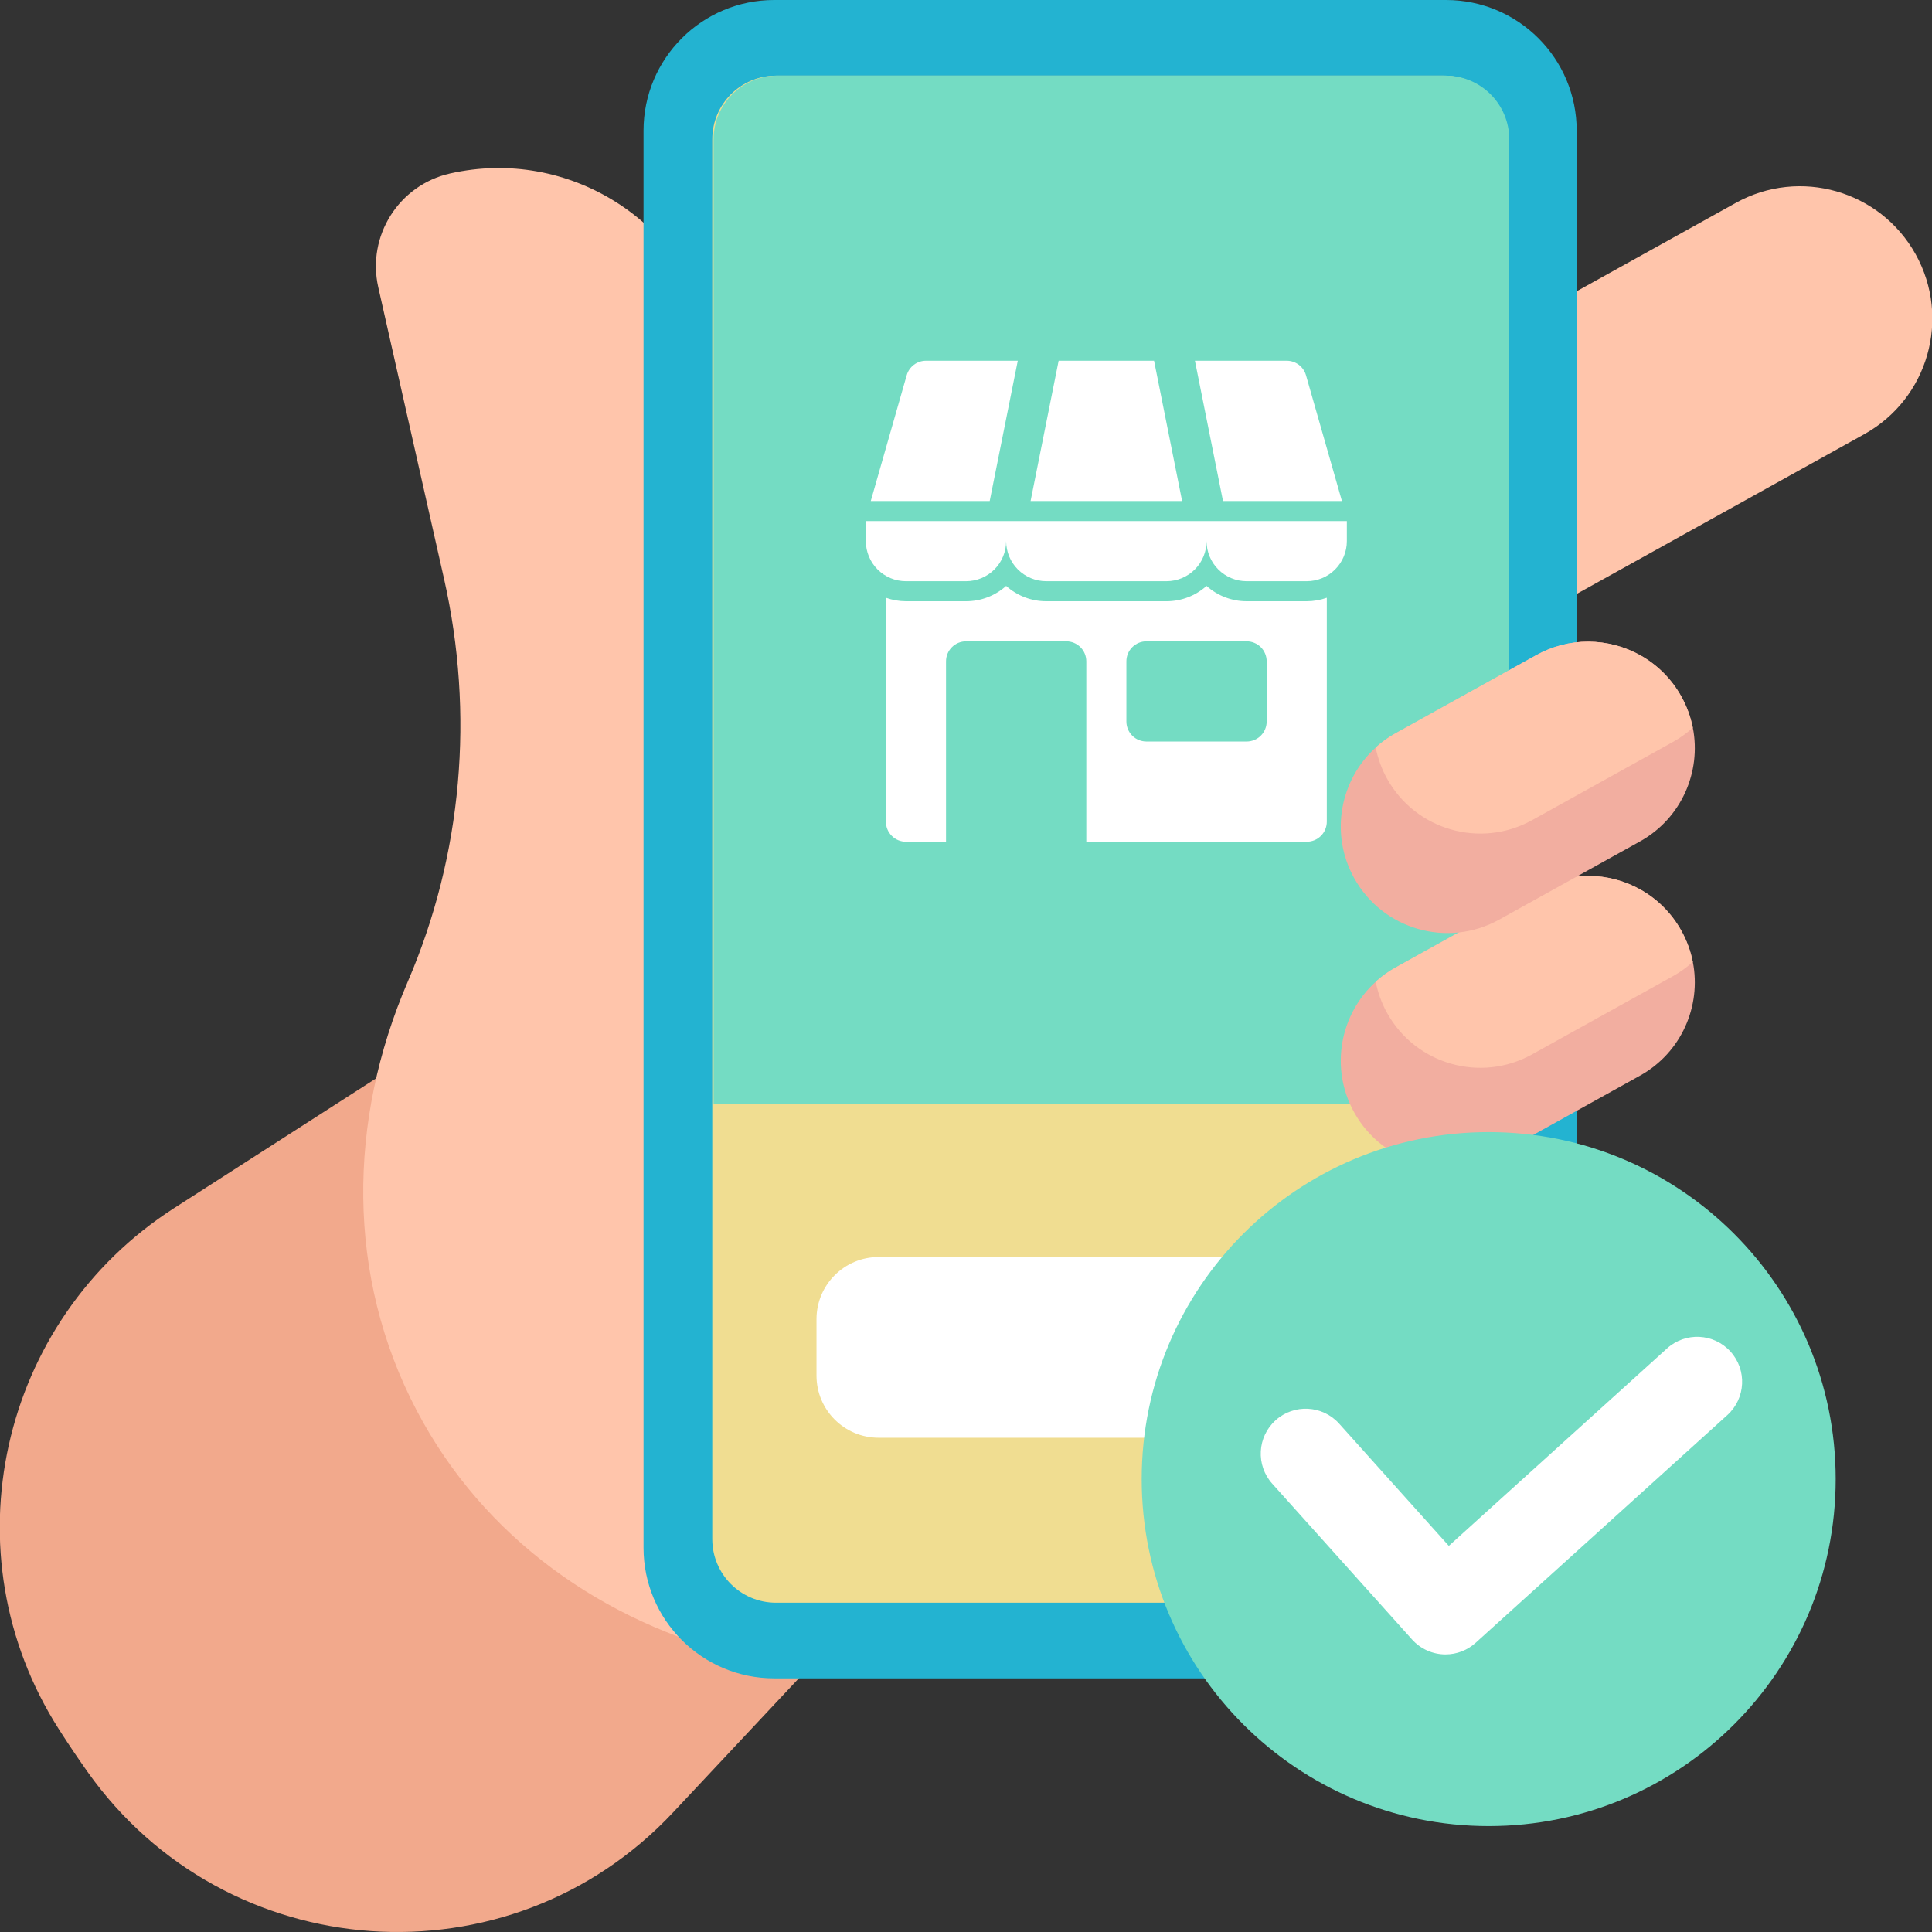
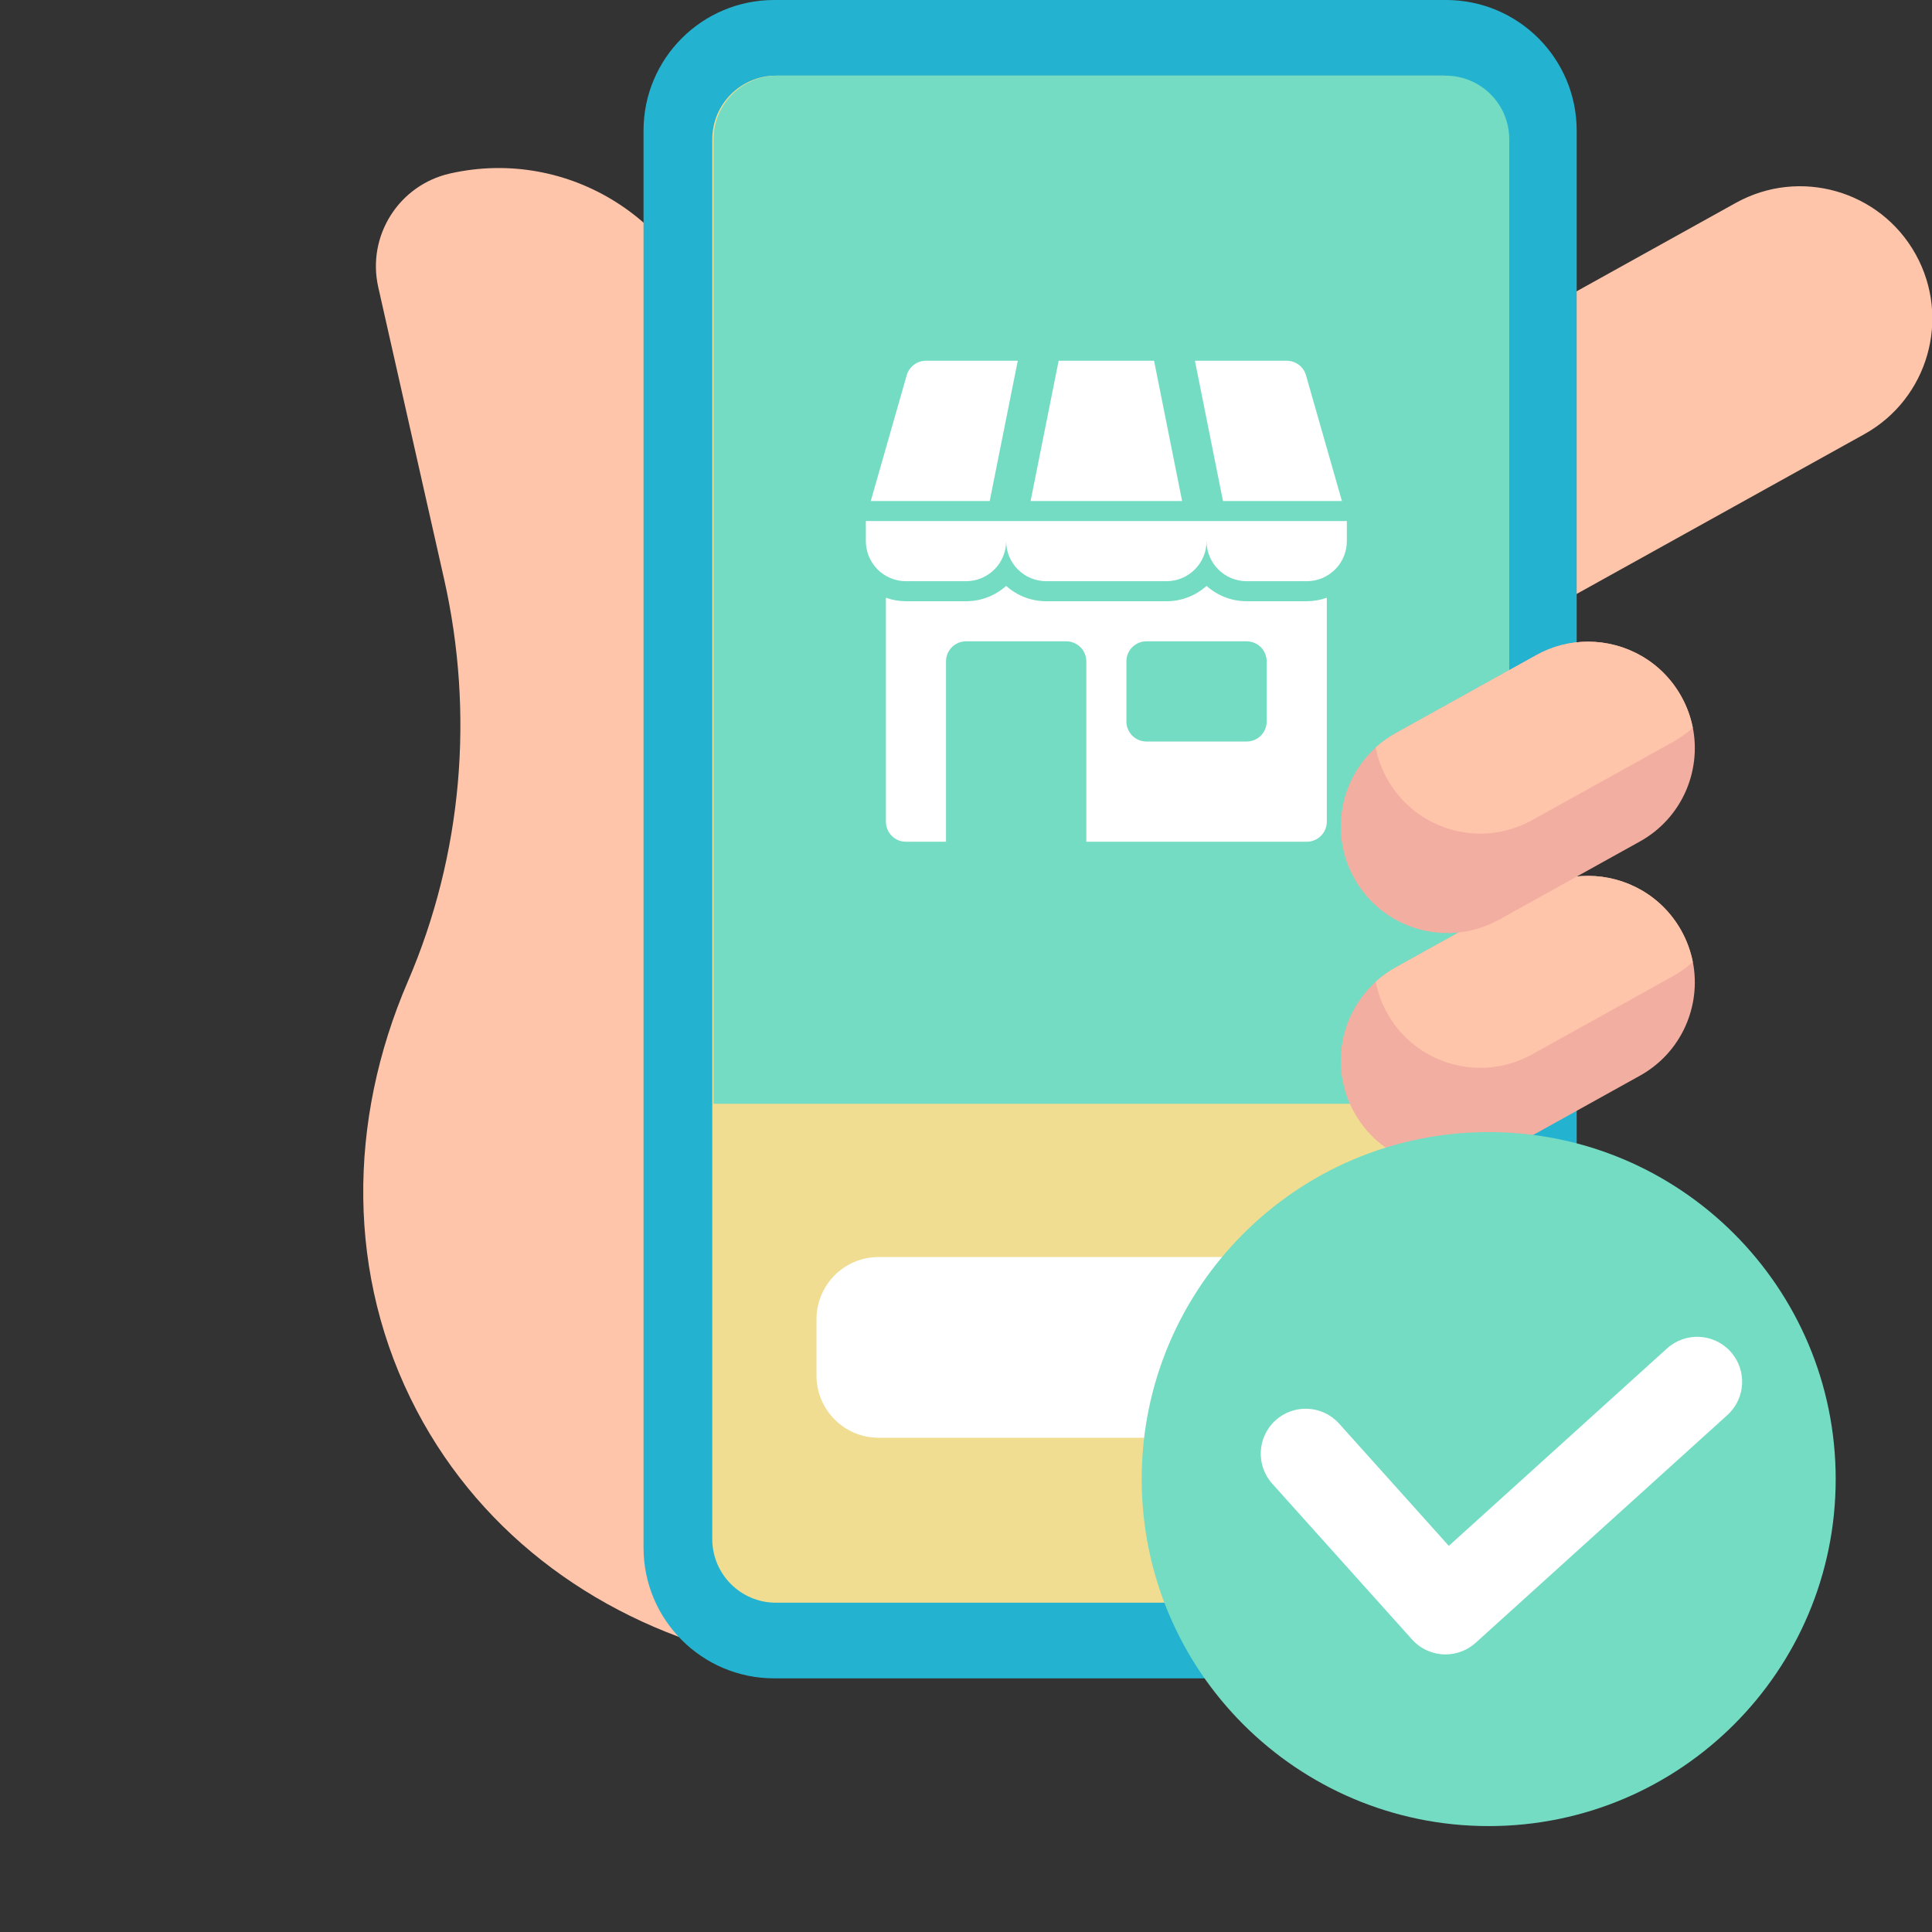
<svg xmlns="http://www.w3.org/2000/svg" width="100" height="100" viewBox="0 0 100 100" fill="none">
  <rect x="0" y="0" width="100" height="100" fill="#333333" stroke="none" />
  <g clip-path="url(#clip0_1644_2809)">
-     <path d="M45.616 82.316L34.837 93.812C26.347 102.867 11.703 101.833 4.527 91.704C4.054 91.035 3.596 90.357 3.152 89.668L3.045 89.501C-2.753 80.422 -0.051 68.353 9.013 62.531L22.13 54.106L45.616 82.316Z" fill="#F2A98C" />
    <path d="M69.752 29.492C71.588 32.799 75.757 33.99 79.063 32.155L96.494 22.475C99.8 20.639 100.992 16.471 99.156 13.165C97.32 9.858 93.151 8.666 89.845 10.502L72.415 20.182C69.108 22.018 67.916 26.186 69.752 29.492ZM23.297 8.979C29.432 7.595 35.527 11.447 36.911 17.582L40.383 32.977C54.364 27.835 69.6 32.489 75.893 44.469C82.824 57.664 76.282 74.749 61.28 82.629C46.278 90.51 28.498 86.201 21.567 73.006C17.912 66.048 18.004 58.01 21.107 50.809C23.936 44.244 24.558 36.938 22.985 29.965L19.578 14.862C18.981 12.211 20.645 9.577 23.297 8.979Z" fill="#FFC5AB" />
    <path d="M81.609 6.762V80.109C81.609 83.842 78.583 86.871 74.847 86.871H40.071C36.337 86.871 33.309 83.842 33.309 80.109V6.762C33.308 3.026 36.337 0 40.071 0H74.847C78.583 0 81.609 3.026 81.609 6.762Z" fill="#23B3D1" />
-     <path d="M78.051 7.211V79.66C78.051 81.481 76.576 82.956 74.755 82.956H40.163C38.342 82.956 36.867 81.481 36.867 79.66V7.211C36.867 5.391 38.342 3.916 40.163 3.916H74.755C76.576 3.916 78.051 5.391 78.051 7.211Z" fill="#F0DD91" />
+     <path d="M78.051 7.211V79.66C78.051 81.481 76.576 82.956 74.755 82.956H40.163C38.342 82.956 36.867 81.481 36.867 79.66V7.211C36.867 5.391 38.342 3.916 40.163 3.916H74.755Z" fill="#F0DD91" />
    <path d="M45.48 65.063H69.577C71.354 65.063 72.795 66.504 72.795 68.281V71.2C72.795 72.977 71.354 74.418 69.577 74.418H45.48C43.702 74.418 42.262 72.977 42.262 71.2V68.281C42.262 66.504 43.703 65.063 45.48 65.063Z" fill="white" />
    <path d="M78.119 7.211V57.131H36.935V7.211C36.935 5.391 38.41 3.916 40.231 3.916H74.824C76.644 3.916 78.119 5.391 78.119 7.211Z" fill="#74DCC3" />
    <path d="M44.816 26.971V28.008C44.816 28.558 45.035 29.086 45.424 29.475C45.813 29.864 46.341 30.083 46.891 30.083H50.003C50.553 30.083 51.081 29.864 51.47 29.475C51.859 29.086 52.078 28.558 52.078 28.008C52.078 28.558 52.296 29.086 52.685 29.475C53.075 29.864 53.602 30.083 54.153 30.083H60.377C60.927 30.083 61.455 29.864 61.844 29.475C62.233 29.086 62.451 28.558 62.451 28.008C62.451 28.558 62.67 29.086 63.059 29.475C63.448 29.864 63.976 30.083 64.526 30.083H67.638C68.188 30.083 68.716 29.864 69.105 29.475C69.494 29.086 69.713 28.558 69.713 28.008V26.971H44.816ZM69.458 25.933L67.598 19.424C67.536 19.207 67.405 19.017 67.225 18.881C67.045 18.745 66.826 18.672 66.601 18.672H61.849L63.302 25.933H69.458ZM52.68 18.672H47.928C47.703 18.672 47.484 18.745 47.304 18.881C47.124 19.017 46.993 19.207 46.931 19.424L45.071 25.933H51.227L52.68 18.672ZM59.734 18.672H54.795L53.343 25.933H61.186L59.734 18.672ZM64.526 31.12C63.76 31.121 63.021 30.838 62.451 30.326C61.882 30.838 61.142 31.121 60.377 31.12H54.153C53.387 31.121 52.648 30.838 52.078 30.326C51.508 30.838 50.769 31.121 50.003 31.12H46.891C46.538 31.119 46.187 31.058 45.854 30.939V42.531C45.854 42.806 45.963 43.07 46.158 43.264C46.352 43.459 46.616 43.568 46.891 43.568H48.966V34.232C48.966 33.957 49.075 33.693 49.27 33.498C49.464 33.304 49.728 33.195 50.003 33.195H55.19C55.465 33.195 55.729 33.304 55.923 33.498C56.118 33.693 56.227 33.957 56.227 34.232V43.568H67.638C67.913 43.568 68.177 43.459 68.371 43.264C68.566 43.07 68.675 42.806 68.675 42.531V30.939C68.343 31.058 67.992 31.119 67.638 31.12H64.526ZM65.563 37.344C65.563 37.619 65.454 37.883 65.26 38.078C65.065 38.272 64.801 38.381 64.526 38.381H59.339C59.064 38.381 58.8 38.272 58.606 38.078C58.411 37.883 58.302 37.619 58.302 37.344V34.232C58.302 33.957 58.411 33.693 58.606 33.498C58.8 33.304 59.064 33.195 59.339 33.195H64.526C64.801 33.195 65.065 33.304 65.26 33.498C65.454 33.693 65.563 33.957 65.563 34.232V37.344Z" fill="white" />
    <path d="M84.885 70.438L77.595 74.485C74.932 75.965 71.573 75.004 70.094 72.341C68.823 70.053 69.351 67.256 71.21 65.575C71.523 65.29 71.868 65.043 72.238 64.838L79.528 60.79C80.345 60.335 81.265 60.096 82.2 60.097C84.139 60.097 86.021 61.12 87.029 62.937C87.31 63.441 87.51 63.987 87.622 64.553C88.068 66.836 87.029 69.245 84.885 70.438Z" fill="#F2AEA0" />
-     <path d="M87.617 64.553C87.303 64.837 86.958 65.084 86.588 65.29L79.298 69.337C76.634 70.815 73.275 69.856 71.796 67.191C71.515 66.686 71.316 66.141 71.205 65.575C71.518 65.29 71.863 65.043 72.233 64.838L79.523 60.79C80.34 60.335 81.26 60.096 82.195 60.097C84.135 60.097 86.016 61.12 87.024 62.937C87.305 63.441 87.505 63.987 87.617 64.553Z" fill="#FFC5AB" />
    <path d="M84.885 55.676L77.595 59.724C74.932 61.204 71.573 60.243 70.094 57.58C68.823 55.292 69.351 52.495 71.21 50.813C71.523 50.529 71.868 50.282 72.238 50.077L79.528 46.029C80.345 45.574 81.265 45.335 82.2 45.335C84.139 45.335 86.021 46.359 87.029 48.175C87.31 48.68 87.51 49.225 87.622 49.792C88.068 52.075 87.029 54.484 84.885 55.676Z" fill="#F2AEA0" />
    <path d="M87.617 49.792C87.303 50.076 86.958 50.323 86.588 50.528L79.298 54.576C76.634 56.053 73.275 55.095 71.796 52.43C71.515 51.925 71.316 51.38 71.205 50.813C71.518 50.529 71.863 50.282 72.233 50.077L79.523 46.029C80.34 45.574 81.26 45.335 82.195 45.335C84.135 45.335 86.016 46.359 87.024 48.175C87.305 48.68 87.505 49.225 87.617 49.792Z" fill="#FFC5AB" />
    <path d="M84.885 43.553L77.595 47.601C74.932 49.08 71.573 48.119 70.094 45.456C68.823 43.169 69.351 40.371 71.21 38.69C71.523 38.405 71.868 38.158 72.238 37.953L79.528 33.906C80.345 33.45 81.265 33.212 82.2 33.212C84.139 33.212 86.021 34.236 87.029 36.052C87.31 36.556 87.51 37.102 87.622 37.668C88.068 39.952 87.029 42.361 84.885 43.553Z" fill="#F2AEA0" />
    <path d="M87.617 37.668C87.303 37.952 86.958 38.2 86.588 38.405L79.298 42.453C76.634 43.93 73.275 42.971 71.796 40.306C71.515 39.802 71.316 39.256 71.205 38.69C71.518 38.405 71.863 38.158 72.233 37.953L79.523 33.906C80.34 33.45 81.26 33.212 82.195 33.212C84.135 33.212 86.016 34.236 87.024 36.052C87.305 36.556 87.505 37.102 87.617 37.668Z" fill="#FFC5AB" />
    <path d="M77.054 94.518C86.974 94.518 95.015 86.477 95.015 76.558C95.015 66.638 86.974 58.597 77.054 58.597C67.135 58.597 59.094 66.638 59.094 76.558C59.094 86.477 67.135 94.518 77.054 94.518Z" fill="#74DCC3" />
    <path d="M74.819 85.632C74.493 85.632 74.17 85.563 73.871 85.43C73.573 85.297 73.306 85.103 73.088 84.86L65.851 76.795C64.993 75.839 65.072 74.368 66.028 73.51C66.984 72.652 68.456 72.732 69.314 73.688L74.991 80.014L86.286 69.794C87.238 68.933 88.71 69.006 89.572 69.959C90.434 70.912 90.36 72.383 89.407 73.245L76.38 85.031C75.952 85.418 75.396 85.632 74.819 85.632Z" fill="white" />
  </g>
  <defs>
    <clipPath id="clip0_1644_2809">
      <rect width="100" height="100" fill="white" />
    </clipPath>
  </defs>
</svg>